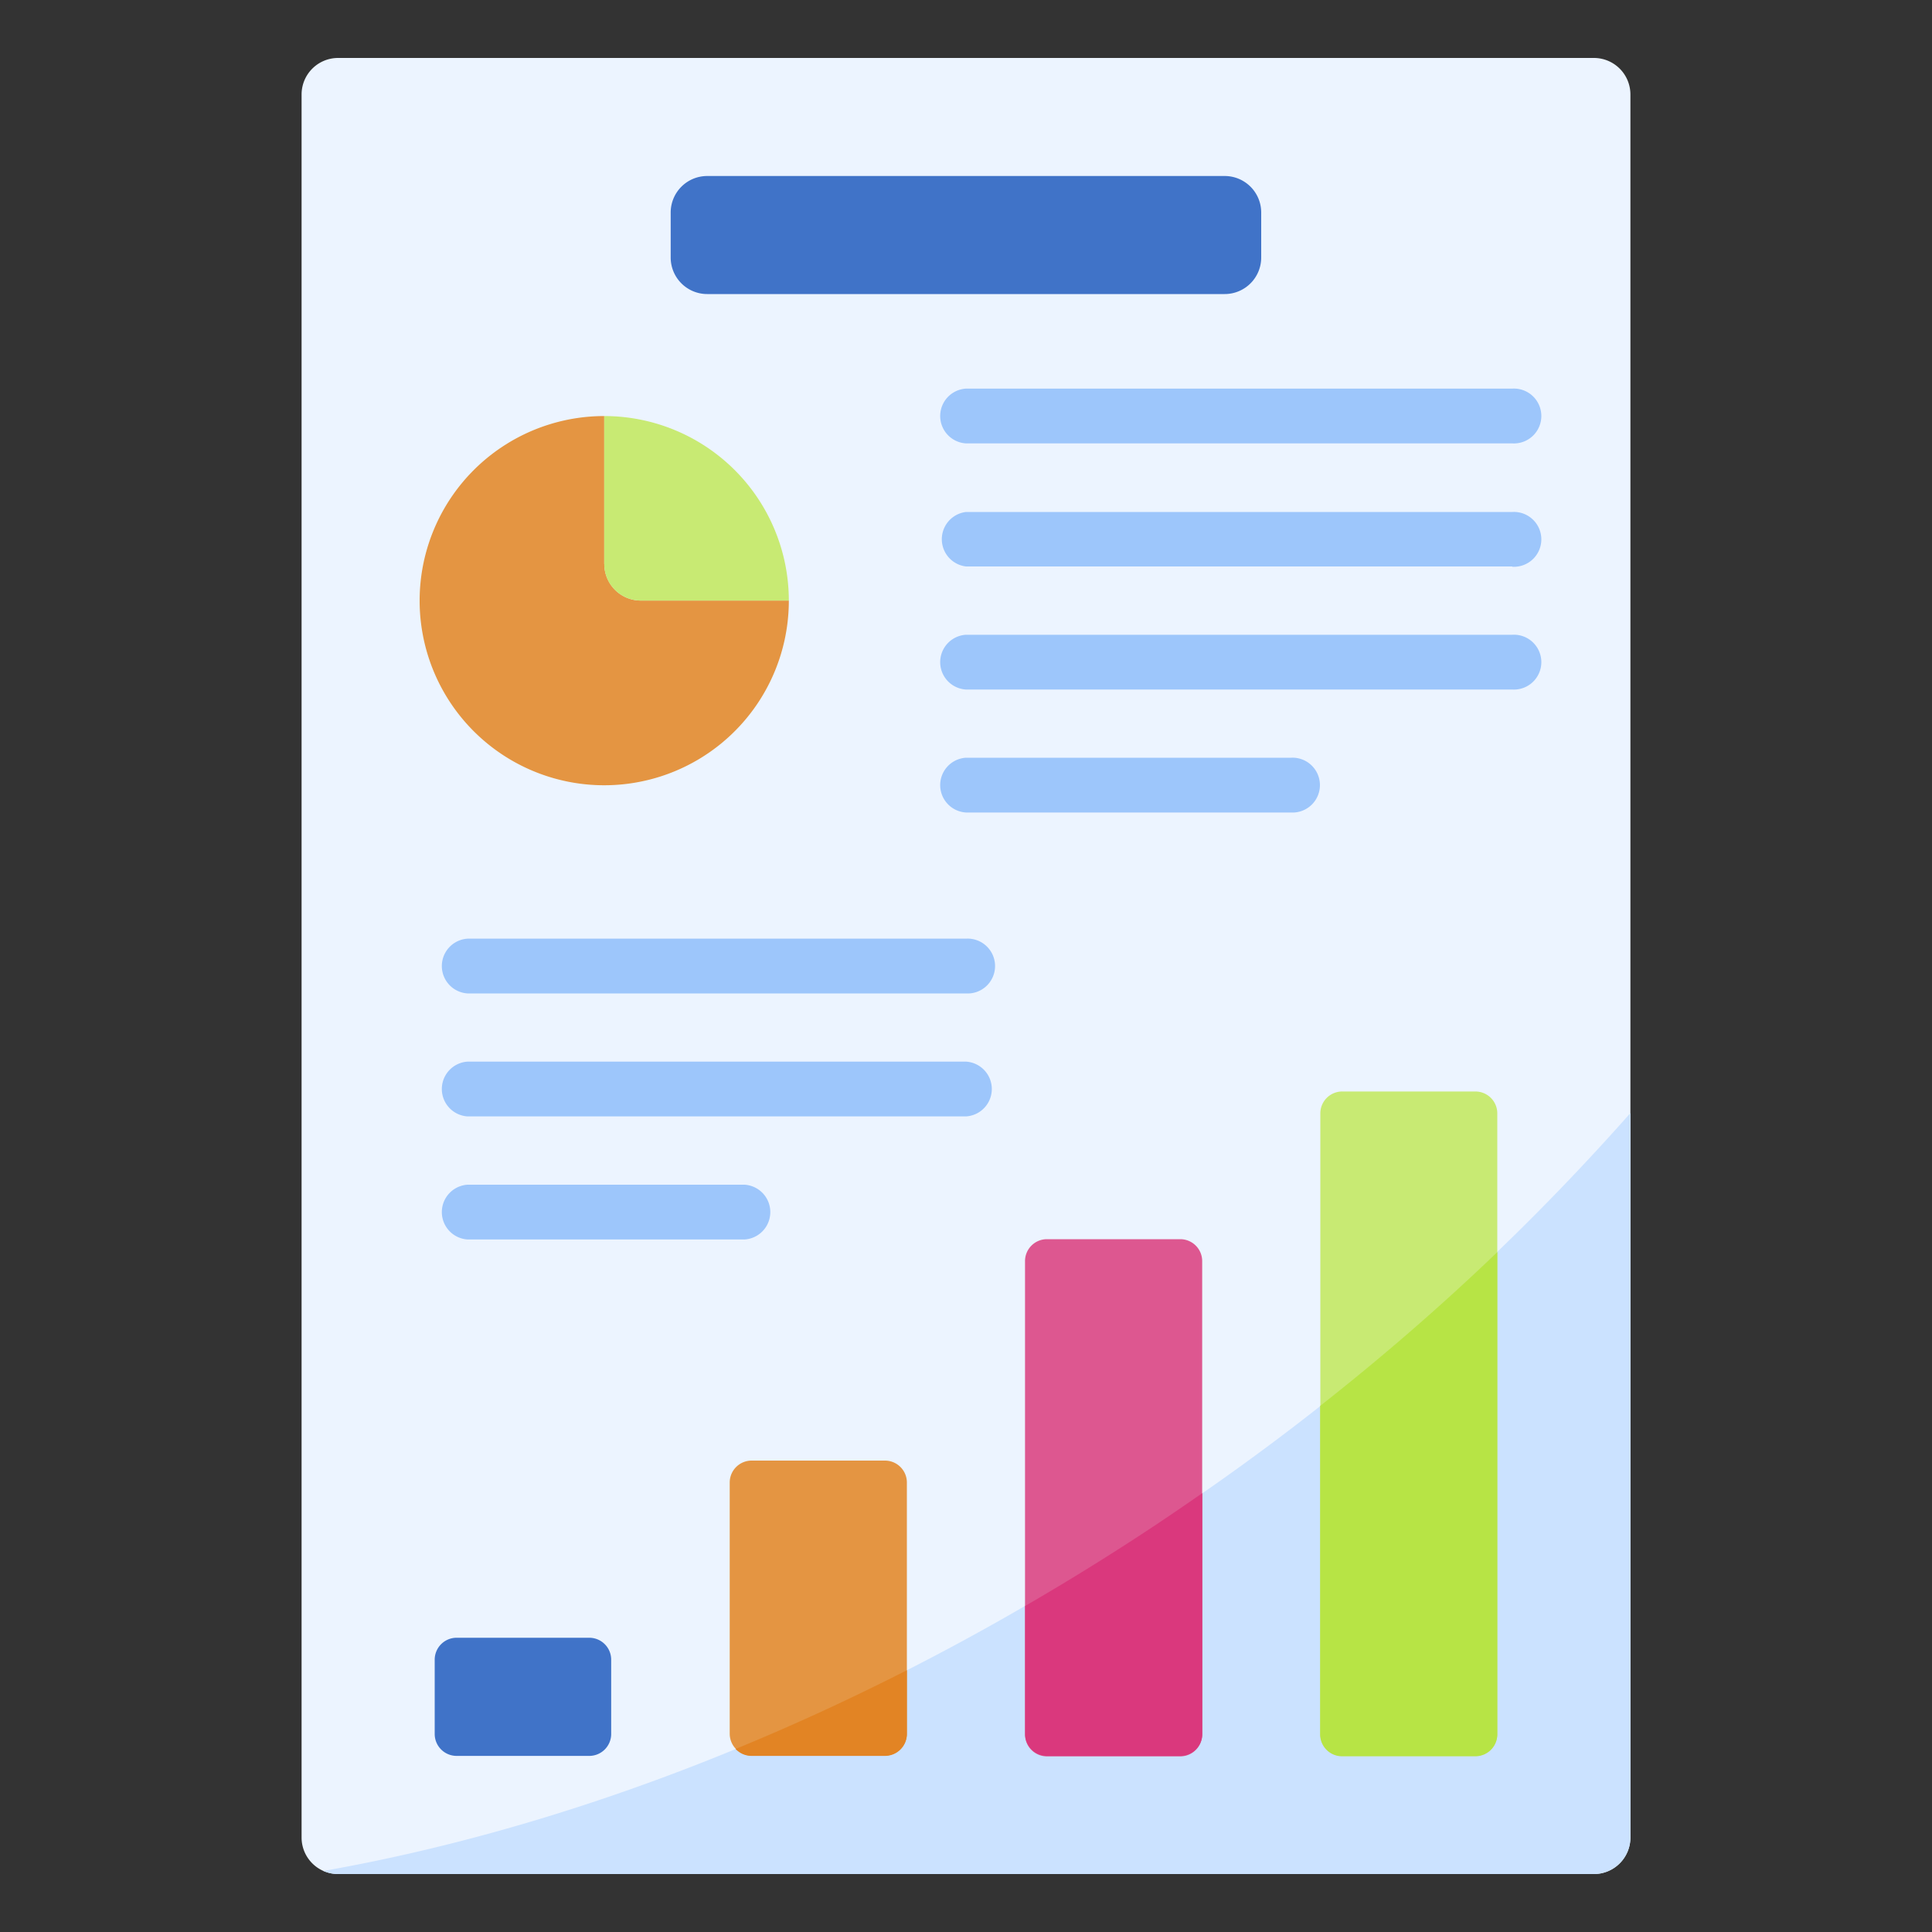
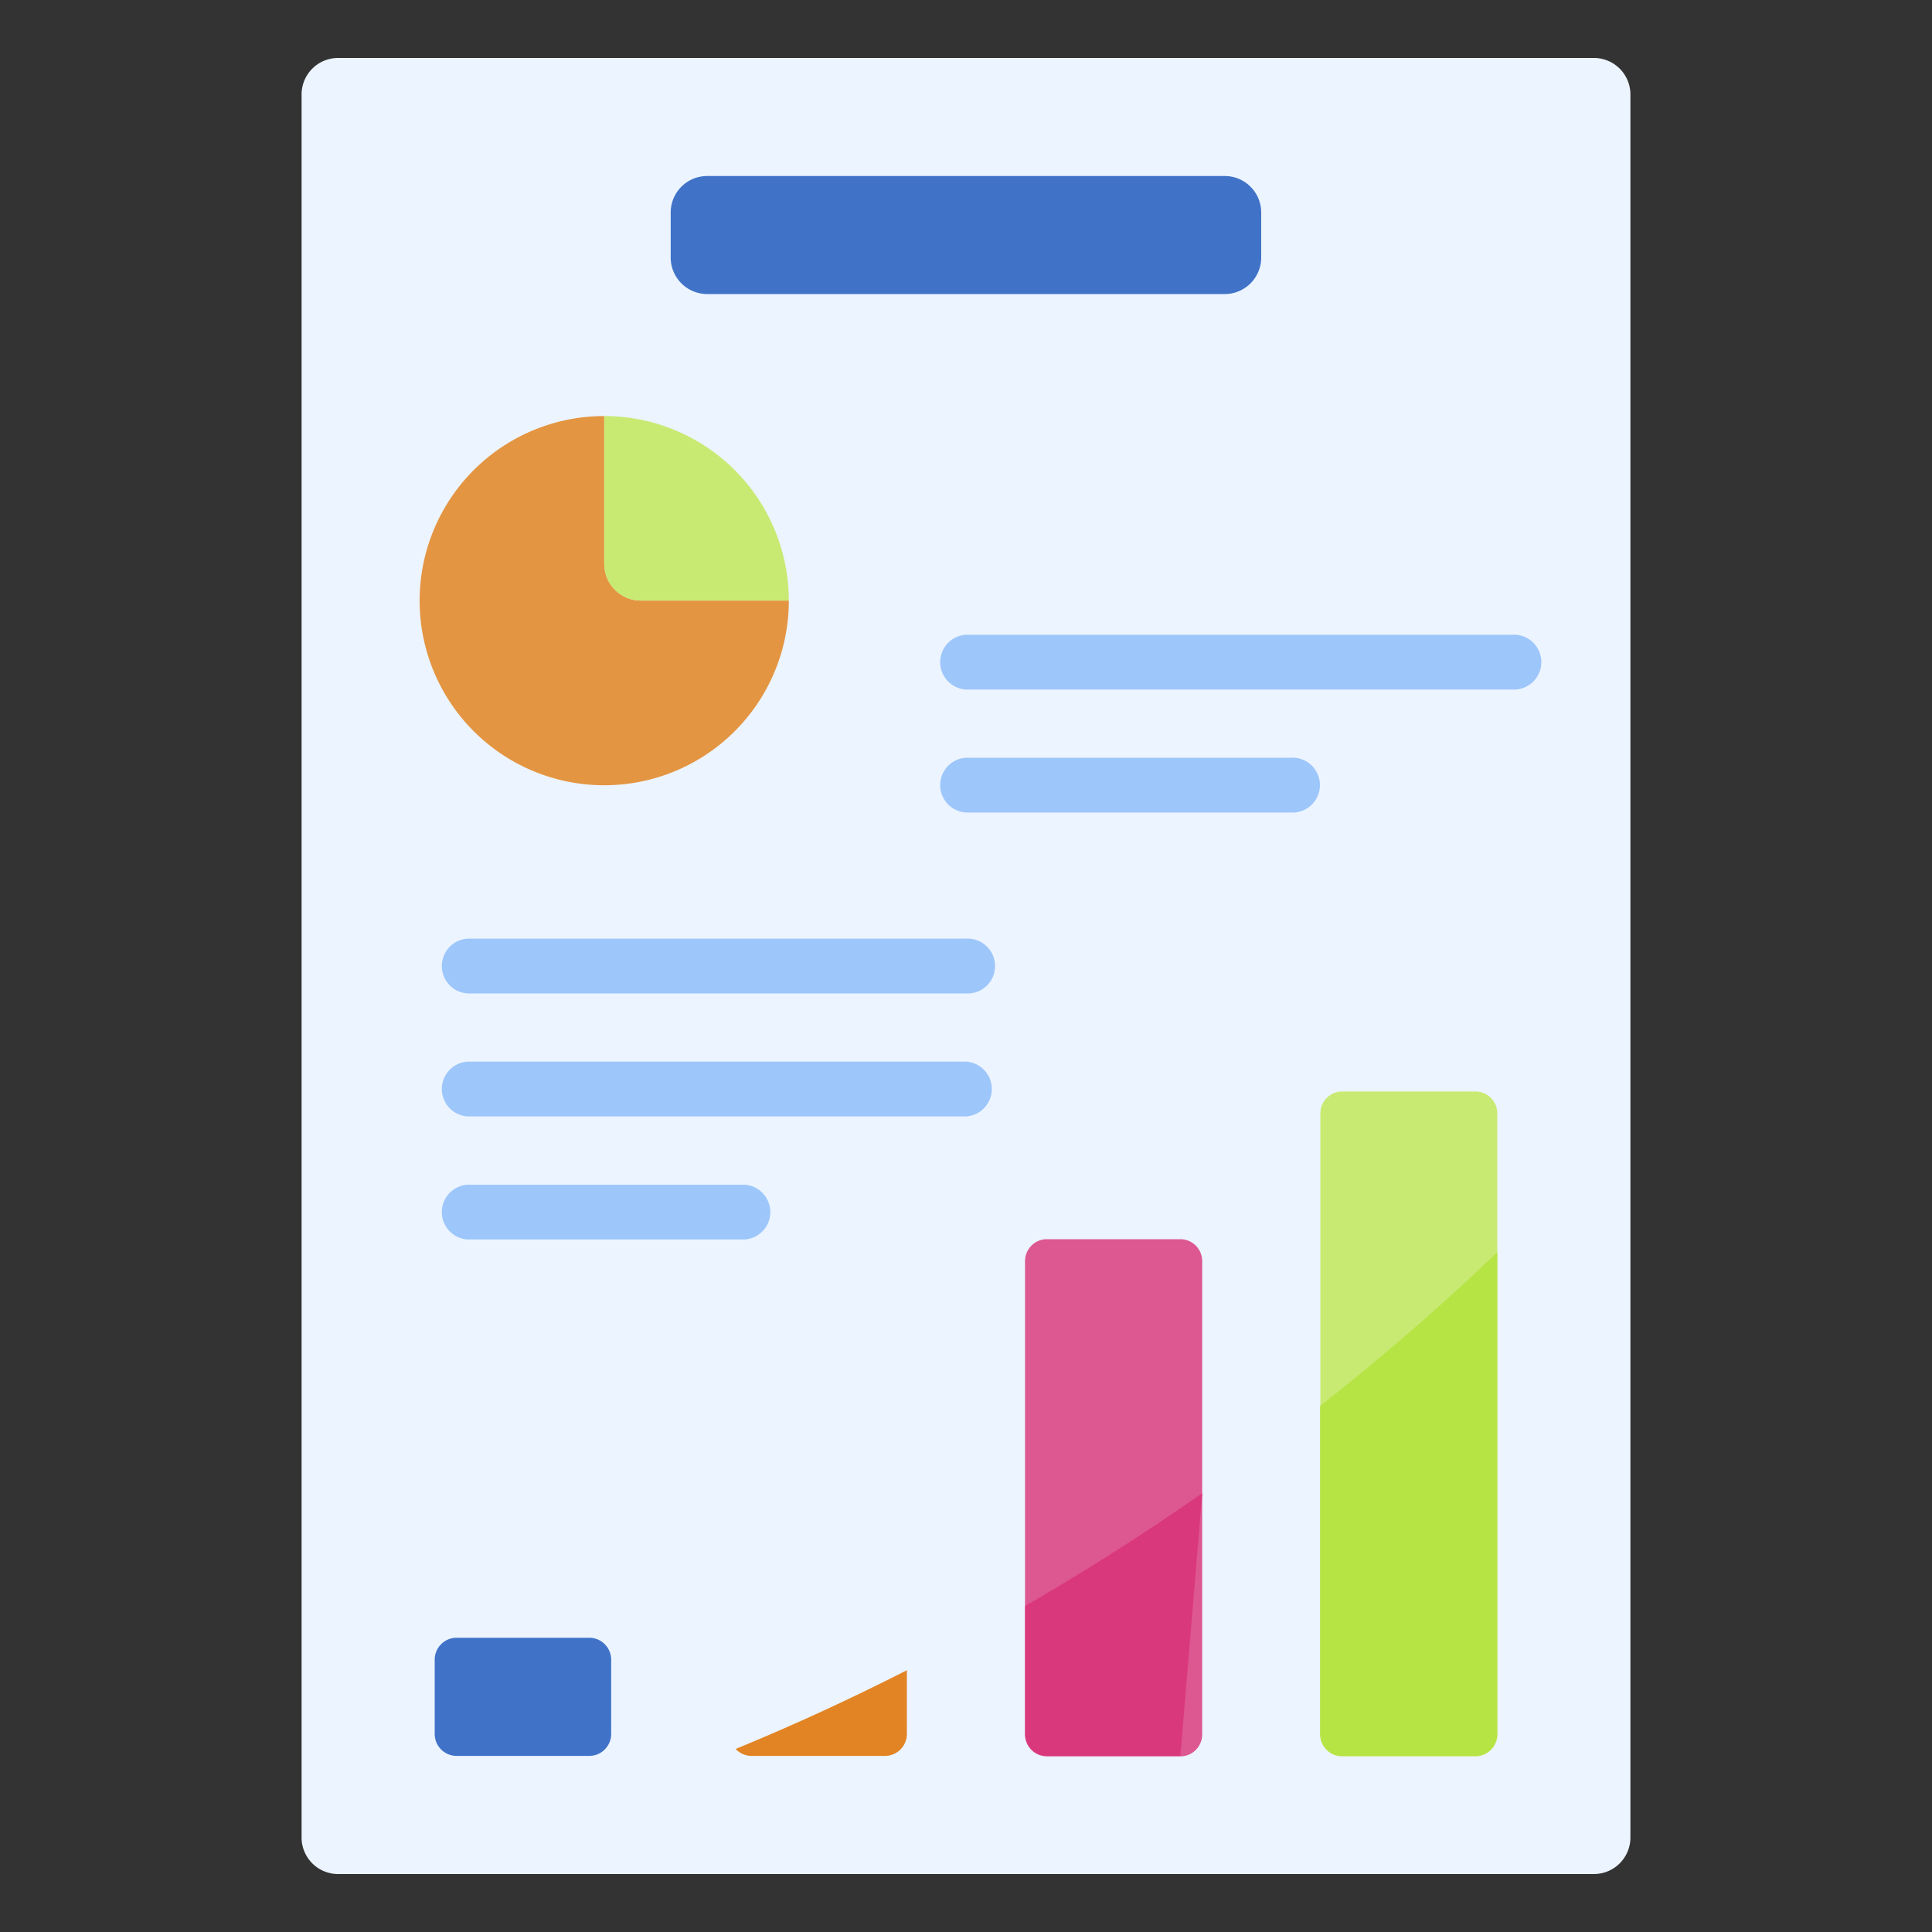
<svg xmlns="http://www.w3.org/2000/svg" id="Layer_1" data-name="Layer 1" viewBox="0 0 200 200">
  <rect x="0" y="0" width="200" height="200" fill="#333333" stroke="none" />
  <defs>
    <style>.cls-1{fill:#ecf4ff;}.cls-2{fill:#cbe2ff;}.cls-3{fill:#e49542;}.cls-4{fill:#c8ea73;}.cls-5{fill:#4073c8;}.cls-6{fill:#e28424;}.cls-7{fill:#dd5790;}.cls-8{fill:#da387d;}.cls-9{fill:#b7e445;}.cls-10{fill:#9dc6fb;}</style>
  </defs>
  <title>icon</title>
  <path class="cls-1" d="M165,194H35a3.78,3.78,0,0,1-3.78-3.78V9.78A3.78,3.78,0,0,1,35,6H165a3.78,3.78,0,0,1,3.78,3.78V190.22A3.78,3.78,0,0,1,165,194Z" />
-   <path class="cls-2" d="M35,194H165a3.78,3.78,0,0,0,3.78-3.78v-75A246.61,246.61,0,0,1,119.4,158C90.91,176.87,61,188.82,33.48,193.68A3.76,3.76,0,0,0,35,194Z" />
  <path class="cls-3" d="M62.55,58.39V43.07A19.11,19.11,0,1,0,81.66,62.17H66.34a3.78,3.78,0,0,1-3.78-3.78Z" />
  <path class="cls-4" d="M62.55,43.07V58.39a3.78,3.78,0,0,0,3.78,3.78H81.66A19.11,19.11,0,0,0,62.55,43.07Z" />
  <path class="cls-5" d="M69.43,22v4.66a3.78,3.78,0,0,0,3.78,3.78h53.57a3.78,3.78,0,0,0,3.78-3.78V22a3.78,3.78,0,0,0-3.78-3.78H73.21A3.78,3.78,0,0,0,69.43,22Z" />
  <path class="cls-5" d="M45,171.81v7.69a2.27,2.27,0,0,0,2.27,2.27H61a2.27,2.27,0,0,0,2.27-2.27v-7.69A2.27,2.27,0,0,0,61,169.54H47.24A2.27,2.27,0,0,0,45,171.81Z" />
-   <path class="cls-3" d="M75.54,153.47v26a2.27,2.27,0,0,0,2.27,2.27h13.8a2.27,2.27,0,0,0,2.27-2.27v-26a2.27,2.27,0,0,0-2.27-2.27H77.81A2.27,2.27,0,0,0,75.54,153.47Z" />
  <path class="cls-6" d="M77.81,181.77h13.8a2.27,2.27,0,0,0,2.27-2.27v-6.6q-8.86,4.51-17.73,8.15a2.26,2.26,0,0,0,1.66.72Z" />
  <path class="cls-7" d="M106.11,130.55v49a2.27,2.27,0,0,0,2.27,2.27h13.8a2.27,2.27,0,0,0,2.27-2.27v-49a2.27,2.27,0,0,0-2.27-2.27h-13.8a2.27,2.27,0,0,0-2.27,2.27Z" />
-   <path class="cls-8" d="M124.46,154.57c-1.67,1.16-3.35,2.31-5.05,3.44q-6.6,4.37-13.29,8.24V179.5a2.27,2.27,0,0,0,2.27,2.27h13.8a2.27,2.27,0,0,0,2.27-2.27Z" />
+   <path class="cls-8" d="M124.46,154.57c-1.67,1.16-3.35,2.31-5.05,3.44q-6.6,4.37-13.29,8.24V179.5a2.27,2.27,0,0,0,2.27,2.27h13.8Z" />
  <path class="cls-4" d="M136.68,115.26V179.5a2.27,2.27,0,0,0,2.27,2.27h13.8A2.27,2.27,0,0,0,155,179.5V115.26a2.27,2.27,0,0,0-2.27-2.27H139A2.27,2.27,0,0,0,136.68,115.26Z" />
  <path class="cls-9" d="M155,129.62c-5.71,5.48-11.83,10.8-18.34,15.92v34a2.27,2.27,0,0,0,2.27,2.27h13.8A2.27,2.27,0,0,0,155,179.5Z" />
-   <path class="cls-10" d="M156.55,45.9H100a2.84,2.84,0,0,1,0-5.67h56.55a2.84,2.84,0,1,1,0,5.67Z" />
-   <path class="cls-10" d="M156.55,58.64H100A2.84,2.84,0,0,1,100,53h56.55a2.84,2.84,0,1,1,0,5.67Z" />
  <path class="cls-10" d="M156.55,71.38H100a2.84,2.84,0,0,1,0-5.67h56.55a2.84,2.84,0,1,1,0,5.67Z" />
  <path class="cls-10" d="M133.63,84.11H100a2.84,2.84,0,0,1,0-5.67h33.63a2.84,2.84,0,1,1,0,5.67Z" />
  <path class="cls-10" d="M100,102.84H48.41a2.84,2.84,0,0,1,0-5.67H100a2.84,2.84,0,1,1,0,5.67Z" />
  <path class="cls-10" d="M100,115.57H48.41a2.84,2.84,0,0,1,0-5.67H100a2.84,2.84,0,0,1,0,5.67Z" />
  <path class="cls-10" d="M77.07,128.31H48.41a2.84,2.84,0,0,1,0-5.67H77.07a2.84,2.84,0,0,1,0,5.67Z" />
</svg>